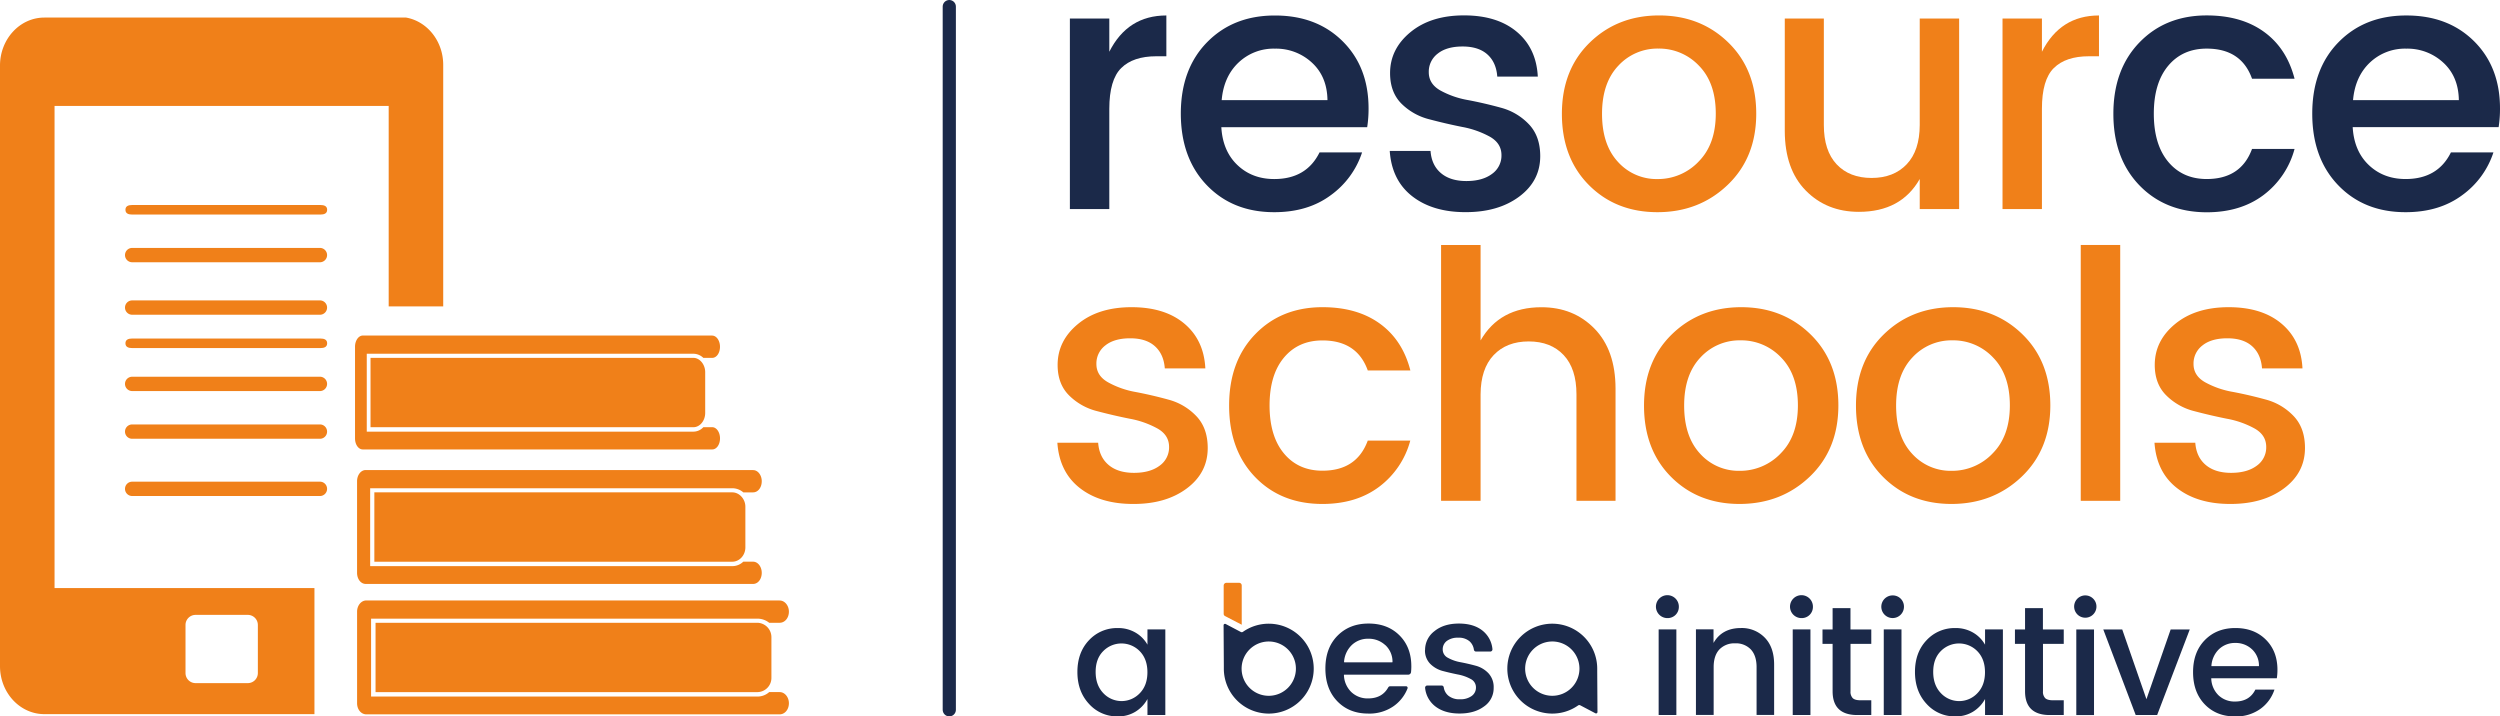
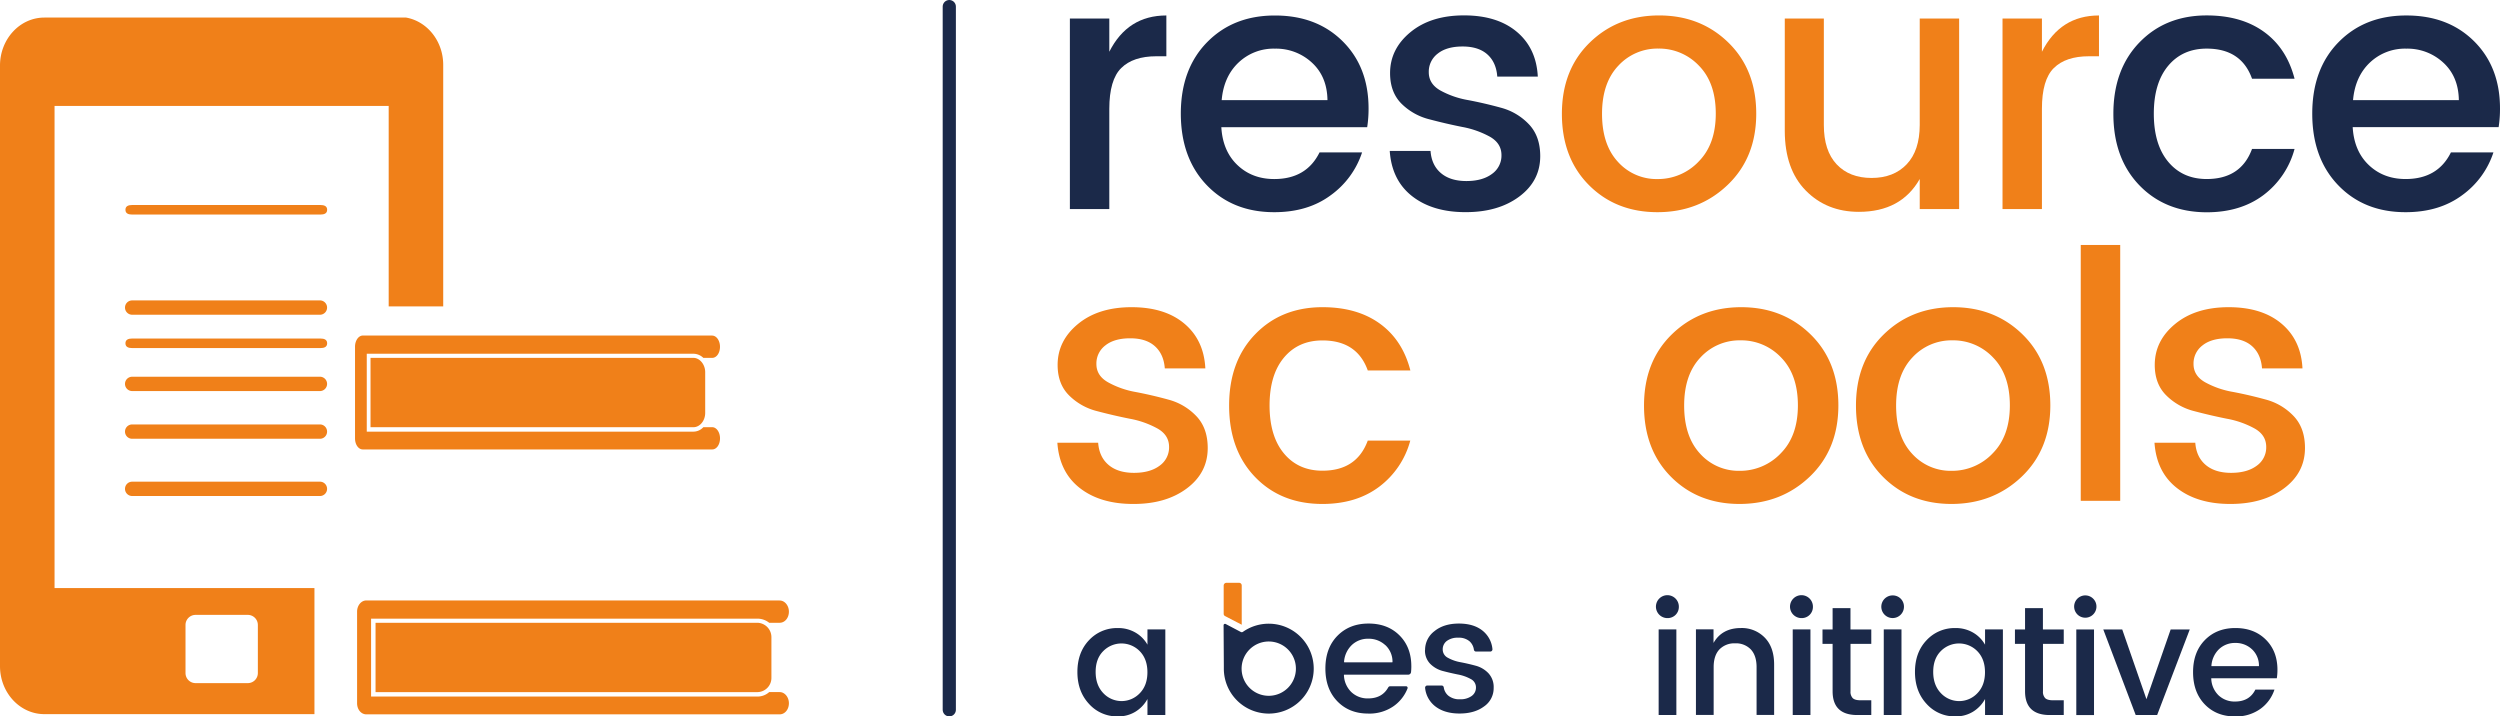
<svg xmlns="http://www.w3.org/2000/svg" id="Layer_1" data-name="Layer 1" viewBox="0 0 1309.35 375.23">
  <defs>
    <style>
      .cls-1 {
        fill: #1b2949;
      }

      .cls-2, .cls-4 {
        fill: #f08019;
      }

      .cls-3 {
        fill: none;
        stroke: #1b2949;
        stroke-linecap: round;
        stroke-linejoin: round;
        stroke-width: 6.91px;
      }

      .cls-4 {
        fill-rule: evenodd;
      }
    </style>
  </defs>
  <title>7099 BESA_ROS_LOGO_FINAL</title>
  <path class="cls-1" d="M907.1,1092.42q-9.94,0-16.16-6.46t-6.22-17.15q0-10.69,6.3-17.11t16.29-6.42q10,0,16.2,6.18t6.22,16.12a30,30,0,0,1-.15,3.11,1.52,1.52,0,0,1-1.51,1.37H894.62a0.19,0.19,0,0,0-.19.2,13,13,0,0,0,3.84,8.87,12.29,12.29,0,0,0,8.83,3.36q7.31,0,10.51-5.73a1.24,1.24,0,0,1,1.08-.65h8.25a0.85,0.85,0,0,1,.79,1.18,20.49,20.49,0,0,1-7.12,9.14,22.18,22.18,0,0,1-13.51,4m9-35.84a12.63,12.63,0,0,0-8.87-3.36,12.18,12.18,0,0,0-8.74,3.36,13.5,13.5,0,0,0-4,8.78,0.19,0.19,0,0,0,.19.21h25a0.19,0.19,0,0,0,.19-0.2,11.83,11.83,0,0,0-3.73-8.8" transform="translate(-190.56 -718.7)" />
  <path class="cls-1" d="M936.93,1059.1a12.27,12.27,0,0,1,4.89-9.82q4.89-4,12.84-4t12.64,3.94a13.94,13.94,0,0,1,4.91,9.44,1.16,1.16,0,0,1-1.15,1.29h-7.43a1.14,1.14,0,0,1-1.13-1,7.22,7.22,0,0,0-2.25-4.35,8.53,8.53,0,0,0-5.93-1.91,9.42,9.42,0,0,0-6,1.7,5.42,5.42,0,0,0-2.15,4.48,4.83,4.83,0,0,0,2.73,4.35,21.24,21.24,0,0,0,6.67,2.32q3.93,0.75,7.87,1.82a14.27,14.27,0,0,1,6.67,3.94,10.62,10.62,0,0,1,2.74,7.67,11.55,11.55,0,0,1-5,9.7q-5,3.73-12.89,3.73t-12.76-3.81a13.94,13.94,0,0,1-5.25-9.54,1.16,1.16,0,0,1,1.14-1.32h7.49a1.14,1.14,0,0,1,1.13.94,7,7,0,0,0,2.37,4.36,9.08,9.08,0,0,0,6.09,1.91,10,10,0,0,0,6.13-1.7,5.36,5.36,0,0,0,2.28-4.52,4.86,4.86,0,0,0-2.74-4.39,22.06,22.06,0,0,0-6.67-2.36q-3.94-.79-7.87-1.82a14.42,14.42,0,0,1-6.67-3.77,9.85,9.85,0,0,1-2.74-7.29" transform="translate(-190.56 -718.7)" />
-   <path class="cls-1" d="M1003.16,1092.43a23.44,23.44,0,0,0,13.91-4.26,1.08,1.08,0,0,1,1.12-.08l7.94,4.18a0.74,0.74,0,0,0,1.09-.67l-0.13-21.25c0-.08,0-0.15,0-0.22,0-.41,0-0.83,0-1.24a23.54,23.54,0,1,0-23.95,23.54m-0.75-37.71a14.22,14.22,0,1,1-13,13,14.24,14.24,0,0,1,13-13" transform="translate(-190.56 -718.7)" />
  <path class="cls-1" d="M855.46,1045.36a23.44,23.44,0,0,0-13.91,4.25,1.07,1.07,0,0,1-1.12.08l-7.94-4.18a0.75,0.75,0,0,0-1.09.67l0.13,21.25c0,0.07,0,.15,0,0.22,0,0.41,0,.83,0,1.25a23.54,23.54,0,1,0,23.95-23.54m0.75,37.71a14.22,14.22,0,1,1,13-13,14.24,14.24,0,0,1-13,13" transform="translate(-190.56 -718.7)" />
  <path class="cls-2" d="M831.45,1025.39v14.81a1.29,1.29,0,0,0,.7,1.15l8.75,4.55v-20.59a1.37,1.37,0,0,0-1.37-1.37H832.9a1.45,1.45,0,0,0-1.45,1.45" transform="translate(-190.56 -718.7)" />
  <line class="cls-3" x1="497.18" y1="371.74" x2="497.18" y2="3.46" />
  <g>
    <path class="cls-1" d="M771.55,728.42V745.8q9.6-19,29.88-19v21.37h-5.25q-12.14,0-18.38,6.16t-6.25,21.37V828.2H750.9V728.42h20.64Z" transform="translate(-190.56 -718.7)" />
    <path class="cls-1" d="M857.93,829.83q-21.73,0-35.31-14.13T809,778.22q0-23.36,13.76-37.4t35.58-14q21.82,0,35.41,13.49t13.58,35.22a62.29,62.29,0,0,1-.72,9.78H830.22q0.72,12.5,8.42,19.83t19.29,7.33q16.84,0,23.72-13.94h22.28A44.73,44.73,0,0,1,887.45,821Q875.5,829.84,857.93,829.83Zm19.74-78.32a27.57,27.57,0,0,0-19.38-7.33,26.62,26.62,0,0,0-19.11,7.33q-7.7,7.33-8.78,19.65h55.41Q885.64,758.84,877.67,751.51Z" transform="translate(-190.56 -718.7)" />
    <path class="cls-1" d="M918.6,757q0-12.67,10.68-21.46t28.07-8.78q17.38,0,27.62,8.6t11,23.45H974.74q-0.54-7.43-5.16-11.59t-13-4.17q-8.33,0-13,3.71a11.84,11.84,0,0,0-4.71,9.78q0,6.07,6,9.51a46.39,46.39,0,0,0,14.58,5.07q8.6,1.63,17.21,4a31.17,31.17,0,0,1,14.58,8.6q6,6.25,6,16.75,0,13-11,21.19t-28.16,8.15q-17.2,0-27.89-8.33t-11.77-23.72h21.37q0.54,7.43,5.43,11.59t13.31,4.17q8.42,0,13.41-3.71a11.71,11.71,0,0,0,5-9.87q0-6.15-6-9.6a48.22,48.22,0,0,0-14.58-5.16q-8.6-1.72-17.2-4A31.53,31.53,0,0,1,924.57,773Q918.6,767,918.6,757Z" transform="translate(-190.56 -718.7)" />
    <path class="cls-2" d="M1058.67,829.83q-21.82,0-35.95-14.22t-14.13-37.3q0-23.09,14.58-37.3t36.31-14.22q21.74,0,36.31,14.22t14.58,37.21q0,23-14.94,37.3T1058.67,829.83Zm21.46-26.44q9.05-9.05,9.05-25.17t-8.78-25.08a28.69,28.69,0,0,0-21.28-9,27.81,27.81,0,0,0-21,9q-8.51,9-8.51,25.17t8.33,25.17a27.15,27.15,0,0,0,20.74,9A29.33,29.33,0,0,0,1080.14,803.39Z" transform="translate(-190.56 -718.7)" />
    <path class="cls-2" d="M1196,728.42h20.64V828.2H1196V812.45q-9.78,17.21-31.88,17.2-16.84,0-27.8-11.14t-11-31.24V728.42h20.46V784.2q0,13.41,6.7,20.55t18.29,7.15q11.59,0,18.39-7.15T1196,784.2V728.42Z" transform="translate(-190.56 -718.7)" />
    <path class="cls-2" d="M1260,728.42V745.8q9.6-19,29.88-19v21.37h-5.26q-12.13,0-18.38,6.16T1260,775.68V828.2h-20.64V728.42H1260Z" transform="translate(-190.56 -718.7)" />
    <path class="cls-1" d="M1311,815.71q-13.58-14.13-13.58-37.4t13.67-37.4q13.67-14.13,35.22-14.13,18.11,0,30,8.6t16,24.54h-22.27q-5.62-15.76-23.73-15.76-12.67,0-20.19,9t-7.52,25.08q0,16.12,7.52,25.17t20.19,9.05q17.93,0,23.73-15.76h22.27a44.59,44.59,0,0,1-16.3,24.18q-12,9-29.7,9Q1324.61,829.83,1311,815.71Z" transform="translate(-190.56 -718.7)" />
    <path class="cls-1" d="M1450.47,829.83q-21.73,0-35.31-14.13t-13.58-37.49q0-23.36,13.76-37.4t35.58-14q21.83,0,35.41,13.49t13.58,35.22a62.29,62.29,0,0,1-.72,9.78h-76.43q0.72,12.5,8.42,19.83t19.29,7.33q16.85,0,23.73-13.94h22.27A44.74,44.74,0,0,1,1480,821Q1468,829.84,1450.47,829.83Zm19.74-78.32a27.58,27.58,0,0,0-19.38-7.33,26.62,26.62,0,0,0-19.11,7.33q-7.69,7.33-8.78,19.65h55.42Q1478.18,758.84,1470.22,751.51Z" transform="translate(-190.56 -718.7)" />
  </g>
  <g>
    <path class="cls-2" d="M744.48,909.83q0-12.67,10.68-21.46t28.07-8.78q17.38,0,27.62,8.6t11,23.45H800.61q-0.54-7.42-5.16-11.59t-12.95-4.17q-8.33,0-13,3.71a11.84,11.84,0,0,0-4.71,9.77q0,6.07,6,9.51A46.28,46.28,0,0,0,785.31,924q8.6,1.63,17.2,4a31.11,31.11,0,0,1,14.58,8.6q6,6.25,6,16.75,0,13-11,21.19T784,982.64q-17.21,0-27.89-8.33t-11.77-23.72h21.37q0.54,7.43,5.43,11.59t13.31,4.17q8.42,0,13.4-3.71a11.71,11.71,0,0,0,5-9.87q0-6.17-6-9.6A47.71,47.71,0,0,0,782.23,938q-8.6-1.72-17.2-4a31.57,31.57,0,0,1-14.58-8.24Q744.48,919.8,744.48,909.83Z" transform="translate(-190.56 -718.7)" />
    <path class="cls-2" d="M847.88,968.51q-13.58-14.13-13.58-37.4T848,893.72q13.68-14.13,35.23-14.13,18.1,0,30,8.6t16,24.54H906.92Q901.3,897,883.2,897q-12.68,0-20.19,9T855.48,931q0,16.11,7.52,25.17t20.19,9.05q17.93,0,23.72-15.76h22.27a44.59,44.59,0,0,1-16.3,24.18q-12,9-29.7,9Q861.47,982.64,847.88,968.51Z" transform="translate(-190.56 -718.7)" />
-     <path class="cls-2" d="M966,847v50q10-17.39,31.88-17.39,16.84,0,27.8,11.23t11,31.34V981h-20.46V925.23q0-13.41-6.7-20.55t-18.29-7.16q-11.59,0-18.38,7.16T966,925.23V981H945.31V847H966Z" transform="translate(-190.56 -718.7)" />
    <path class="cls-2" d="M1101.68,982.64q-21.82,0-35.95-14.22t-14.13-37.3q0-23.1,14.58-37.31t36.31-14.22q21.74,0,36.31,14.22T1153.39,931q0,23-14.94,37.3T1101.68,982.64Zm21.46-26.44q9.05-9.06,9.05-25.17t-8.78-25.08a28.68,28.68,0,0,0-21.28-9,27.8,27.8,0,0,0-21,9q-8.51,9-8.51,25.17t8.33,25.17a27.15,27.15,0,0,0,20.74,9A29.33,29.33,0,0,0,1123.15,956.2Z" transform="translate(-190.56 -718.7)" />
    <path class="cls-2" d="M1212.69,982.64q-21.82,0-35.95-14.22t-14.13-37.3q0-23.1,14.58-37.31t36.31-14.22q21.74,0,36.31,14.22T1264.4,931q0,23-14.94,37.3T1212.69,982.64Zm21.46-26.44q9.05-9.06,9.05-25.17t-8.78-25.08a28.68,28.68,0,0,0-21.28-9,27.8,27.8,0,0,0-21,9q-8.51,9-8.51,25.17t8.33,25.17a27.15,27.15,0,0,0,20.74,9A29.33,29.33,0,0,0,1234.16,956.2Z" transform="translate(-190.56 -718.7)" />
    <path class="cls-2" d="M1280.33,981V847H1301V981h-20.64Z" transform="translate(-190.56 -718.7)" />
    <path class="cls-2" d="M1319.09,909.83q0-12.67,10.68-21.46t28.07-8.78q17.38,0,27.62,8.6t11,23.45h-21.19q-0.54-7.42-5.16-11.59t-13-4.17q-8.33,0-13,3.71a11.85,11.85,0,0,0-4.71,9.77q0,6.07,6,9.51a46.28,46.28,0,0,0,14.58,5.08q8.6,1.63,17.21,4a31.13,31.13,0,0,1,14.58,8.6q6,6.25,6,16.75,0,13-11,21.19t-28.16,8.15q-17.2,0-27.89-8.33t-11.77-23.72h21.37q0.54,7.43,5.43,11.59t13.31,4.17q8.42,0,13.41-3.71a11.71,11.71,0,0,0,5-9.87q0-6.17-6-9.6a47.74,47.74,0,0,0-14.58-5.16q-8.6-1.72-17.2-4a31.57,31.57,0,0,1-14.58-8.24Q1319.09,919.8,1319.09,909.83Z" transform="translate(-190.56 -718.7)" />
  </g>
  <path class="cls-1" d="M760.94,1087.38q-6.11-6.55-6.1-16.76t6.06-16.6a20,20,0,0,1,15.09-6.38,17.82,17.82,0,0,1,9.31,2.4,16.87,16.87,0,0,1,6.23,6.31v-8h9.36v44.83h-9.36v-8.38a17.74,17.74,0,0,1-6.27,6.63,17.2,17.2,0,0,1-9.27,2.48A19.74,19.74,0,0,1,760.94,1087.38Zm26.57-5.61q4-4.11,4-11t-4-11a13.37,13.37,0,0,0-19.12-.08q-4,4-4,10.91t4,11.11A13.1,13.1,0,0,0,787.5,1081.77Z" transform="translate(-190.56 -718.7)" />
  <g>
    <path class="cls-1" d="M1069.84,1036.48a5.83,5.83,0,0,1-5.9,5.94A6,6,0,1,1,1069.84,1036.48Zm-10.58,56.71v-44.83h9.28v44.83h-9.28Z" transform="translate(-190.56 -718.7)" />
    <path class="cls-1" d="M1088,1048.36v7.08q4.47-7.81,14.32-7.81a16.7,16.7,0,0,1,12.49,5q4.92,5,4.93,14.08v26.44h-9.19v-25.06q0-6-3-9.24a10.71,10.71,0,0,0-8.22-3.21,10.85,10.85,0,0,0-8.26,3.21q-3,3.21-3,9.24v25.06h-9.28v-44.83H1088Z" transform="translate(-190.56 -718.7)" />
    <path class="cls-1" d="M1140.06,1036.48a5.83,5.83,0,0,1-5.9,5.94A6,6,0,1,1,1140.06,1036.48Zm-10.58,56.71v-44.83h9.28v44.83h-9.28Z" transform="translate(-190.56 -718.7)" />
    <path class="cls-1" d="M1170.65,1055.93h-10.9v24.81a4.76,4.76,0,0,0,1.18,3.62c0.78,0.73,2.13,1.1,4,1.1h5.7v7.73h-7.32q-12.94,0-12.94-12.45v-24.81h-5.29v-7.57h5.29v-11.15h9.36v11.15h10.9v7.57Z" transform="translate(-190.56 -718.7)" />
    <path class="cls-1" d="M1187.74,1036.48a5.93,5.93,0,1,1-5.9-5.94A5.84,5.84,0,0,1,1187.74,1036.48Zm-10.58,56.71v-44.83h9.28v44.83h-9.28Z" transform="translate(-190.56 -718.7)" />
    <path class="cls-1" d="M1199.61,1087.38q-6.1-6.55-6.1-16.76t6.06-16.6a20,20,0,0,1,15.09-6.38,17.82,17.82,0,0,1,9.32,2.4,16.9,16.9,0,0,1,6.23,6.31v-8h9.35v44.83h-9.35v-8.38a17.78,17.78,0,0,1-6.27,6.63,17.2,17.2,0,0,1-9.28,2.48A19.76,19.76,0,0,1,1199.61,1087.38Zm26.57-5.61q4-4.11,4-11t-4-11a13.37,13.37,0,0,0-19.12-.08q-4,4-4,10.91t4,11.11A13.09,13.09,0,0,0,1226.18,1081.77Z" transform="translate(-190.56 -718.7)" />
    <path class="cls-1" d="M1271.46,1055.93h-10.91v24.81a4.76,4.76,0,0,0,1.18,3.62c0.78,0.73,2.13,1.1,4,1.1h5.7v7.73h-7.33q-12.94,0-12.94-12.45v-24.81h-5.29v-7.57h5.29v-11.15h9.36v11.15h10.91v7.57Z" transform="translate(-190.56 -718.7)" />
    <path class="cls-1" d="M1288.55,1036.48a5.84,5.84,0,1,1-1.71-4.23A5.74,5.74,0,0,1,1288.55,1036.48ZM1278,1093.2v-44.83h9.28v44.83H1278Z" transform="translate(-190.56 -718.7)" />
    <path class="cls-1" d="M1292.13,1048.36h9.92l12.69,36.54,12.69-36.54h10l-17.09,44.83h-11.23Z" transform="translate(-190.56 -718.7)" />
    <path class="cls-1" d="M1361.13,1093.93q-9.77,0-15.87-6.35t-6.1-16.84q0-10.5,6.18-16.81t16-6.3q9.81,0,15.91,6.06t6.1,15.83a27.84,27.84,0,0,1-.33,4.4h-34.34a12.81,12.81,0,0,0,3.78,8.91,12.08,12.08,0,0,0,8.67,3.29q7.57,0,10.66-6.26h10a20.09,20.09,0,0,1-7.4,10.13A21.79,21.79,0,0,1,1361.13,1093.93Zm8.86-35.19a12.37,12.37,0,0,0-8.71-3.3,12,12,0,0,0-8.58,3.3,13.33,13.33,0,0,0-3.94,8.83h24.9A11.65,11.65,0,0,0,1370,1058.74Z" transform="translate(-190.56 -718.7)" />
  </g>
  <path class="cls-4" d="M563.57,894.47c2.25,0,4.08,2.66,4.08,5.83h0c0,3.33-1.83,5.83-4.08,5.83h-4.65a7.58,7.58,0,0,0-5.21-2.16H382.65v40.8H553.72a7.09,7.09,0,0,0,5.21-2.33h4.65c2.25,0,4.08,2.66,4.08,5.83h0c0,3.32-1.83,5.82-4.08,5.82h-183c-2.26,0-4.08-2.5-4.08-5.82h0v-48h0c0-3.17,1.83-5.83,4.08-5.83h183Zm-9.86,11.66c3.38,0,6.19,3.5,6.19,7.5v21.32c0,4.16-2.82,7.5-6.19,7.5H384.62V906.14h169.1Z" transform="translate(-190.56 -718.7)" />
-   <path class="cls-4" d="M585,964.91c2.5,0,4.52,2.66,4.52,5.83h0c0,3.33-2,5.83-4.52,5.83h-5.15a8.89,8.89,0,0,0-5.77-2.16H384.43v40.8H574.07a8.27,8.27,0,0,0,5.77-2.33H585c2.5,0,4.52,2.66,4.52,5.83h0c0,3.32-2,5.82-4.52,5.82H382.09c-2.5,0-4.52-2.5-4.52-5.82h0v-48h0c0-3.17,2-5.83,4.52-5.83H585Zm-10.93,11.66c3.74,0,6.87,3.5,6.87,7.5v21.32c0,4.16-3.12,7.5-6.87,7.5H386.62V976.57H574.07Z" transform="translate(-190.56 -718.7)" />
  <path class="cls-4" d="M598.91,1033.21c2.66,0,4.83,2.66,4.83,5.83h0c0,3.33-2.16,5.83-4.83,5.83h-5.5a9.87,9.87,0,0,0-6.16-2.16H384.91v40.8H587.25a9.14,9.14,0,0,0,6.16-2.33h5.5c2.66,0,4.83,2.66,4.83,5.83h0c0,3.32-2.16,5.82-4.83,5.82H382.41c-2.67,0-4.83-2.5-4.83-5.82h0v-48h0c0-3.17,2.16-5.83,4.83-5.83h216.5Zm-11.66,11.66a7.54,7.54,0,0,1,7.33,7.5v21.32a7.43,7.43,0,0,1-7.33,7.5h-200v-36.31h200Z" transform="translate(-190.56 -718.7)" />
  <g>
    <path class="cls-2" d="M358.38,831.07h-98.6c-1.95,0-3.52-.55-3.52-2.5s1.58-2.5,3.52-2.5h98.6c1.94,0,3.52.55,3.52,2.5S360.32,831.07,358.38,831.07Z" transform="translate(-190.56 -718.7)" />
-     <path class="cls-2" d="M358.38,856.05h-98.6a3.75,3.75,0,0,1,0-7.5h98.6A3.76,3.76,0,0,1,358.38,856.05Z" transform="translate(-190.56 -718.7)" />
    <path class="cls-2" d="M358.38,883.54h-98.6a3.75,3.75,0,0,1,0-7.5h98.6A3.76,3.76,0,0,1,358.38,883.54Z" transform="translate(-190.56 -718.7)" />
    <path class="cls-2" d="M358.38,901h-98.6c-1.95,0-3.52-.56-3.52-2.5s1.58-2.5,3.52-2.5h98.6c1.94,0,3.52.55,3.52,2.5S360.32,901,358.38,901Z" transform="translate(-190.56 -718.7)" />
    <path class="cls-2" d="M358.38,923.51h-98.6a3.75,3.75,0,0,1,0-7.5h98.6A3.76,3.76,0,0,1,358.38,923.51Z" transform="translate(-190.56 -718.7)" />
    <path class="cls-2" d="M358.38,948.5h-98.6a3.75,3.75,0,0,1,0-7.5h98.6A3.76,3.76,0,0,1,358.38,948.5Z" transform="translate(-190.56 -718.7)" />
    <path class="cls-2" d="M358.38,978.48h-98.6a3.75,3.75,0,0,1,0-7.5h98.6A3.76,3.76,0,0,1,358.38,978.48Z" transform="translate(-190.56 -718.7)" />
  </g>
  <path class="cls-2" d="M355.25,1026.68H219.13V774.19h175v105h28.56V752.7c0-12.5-8.41-22.83-19.43-24.8H213.79c-12.83,0-23.23,11.27-23.23,25.17v314.52c0,13.88,10.41,25.13,23.22,25.13H355.25v-66Zm-35,49.8H293a5.27,5.27,0,0,1-5.28-5.27V1046a5.27,5.27,0,0,1,5.28-5.26h27.33a5.27,5.27,0,0,1,5.28,5.26v25.26A5.27,5.27,0,0,1,320.29,1076.48Z" transform="translate(-190.56 -718.7)" />
</svg>